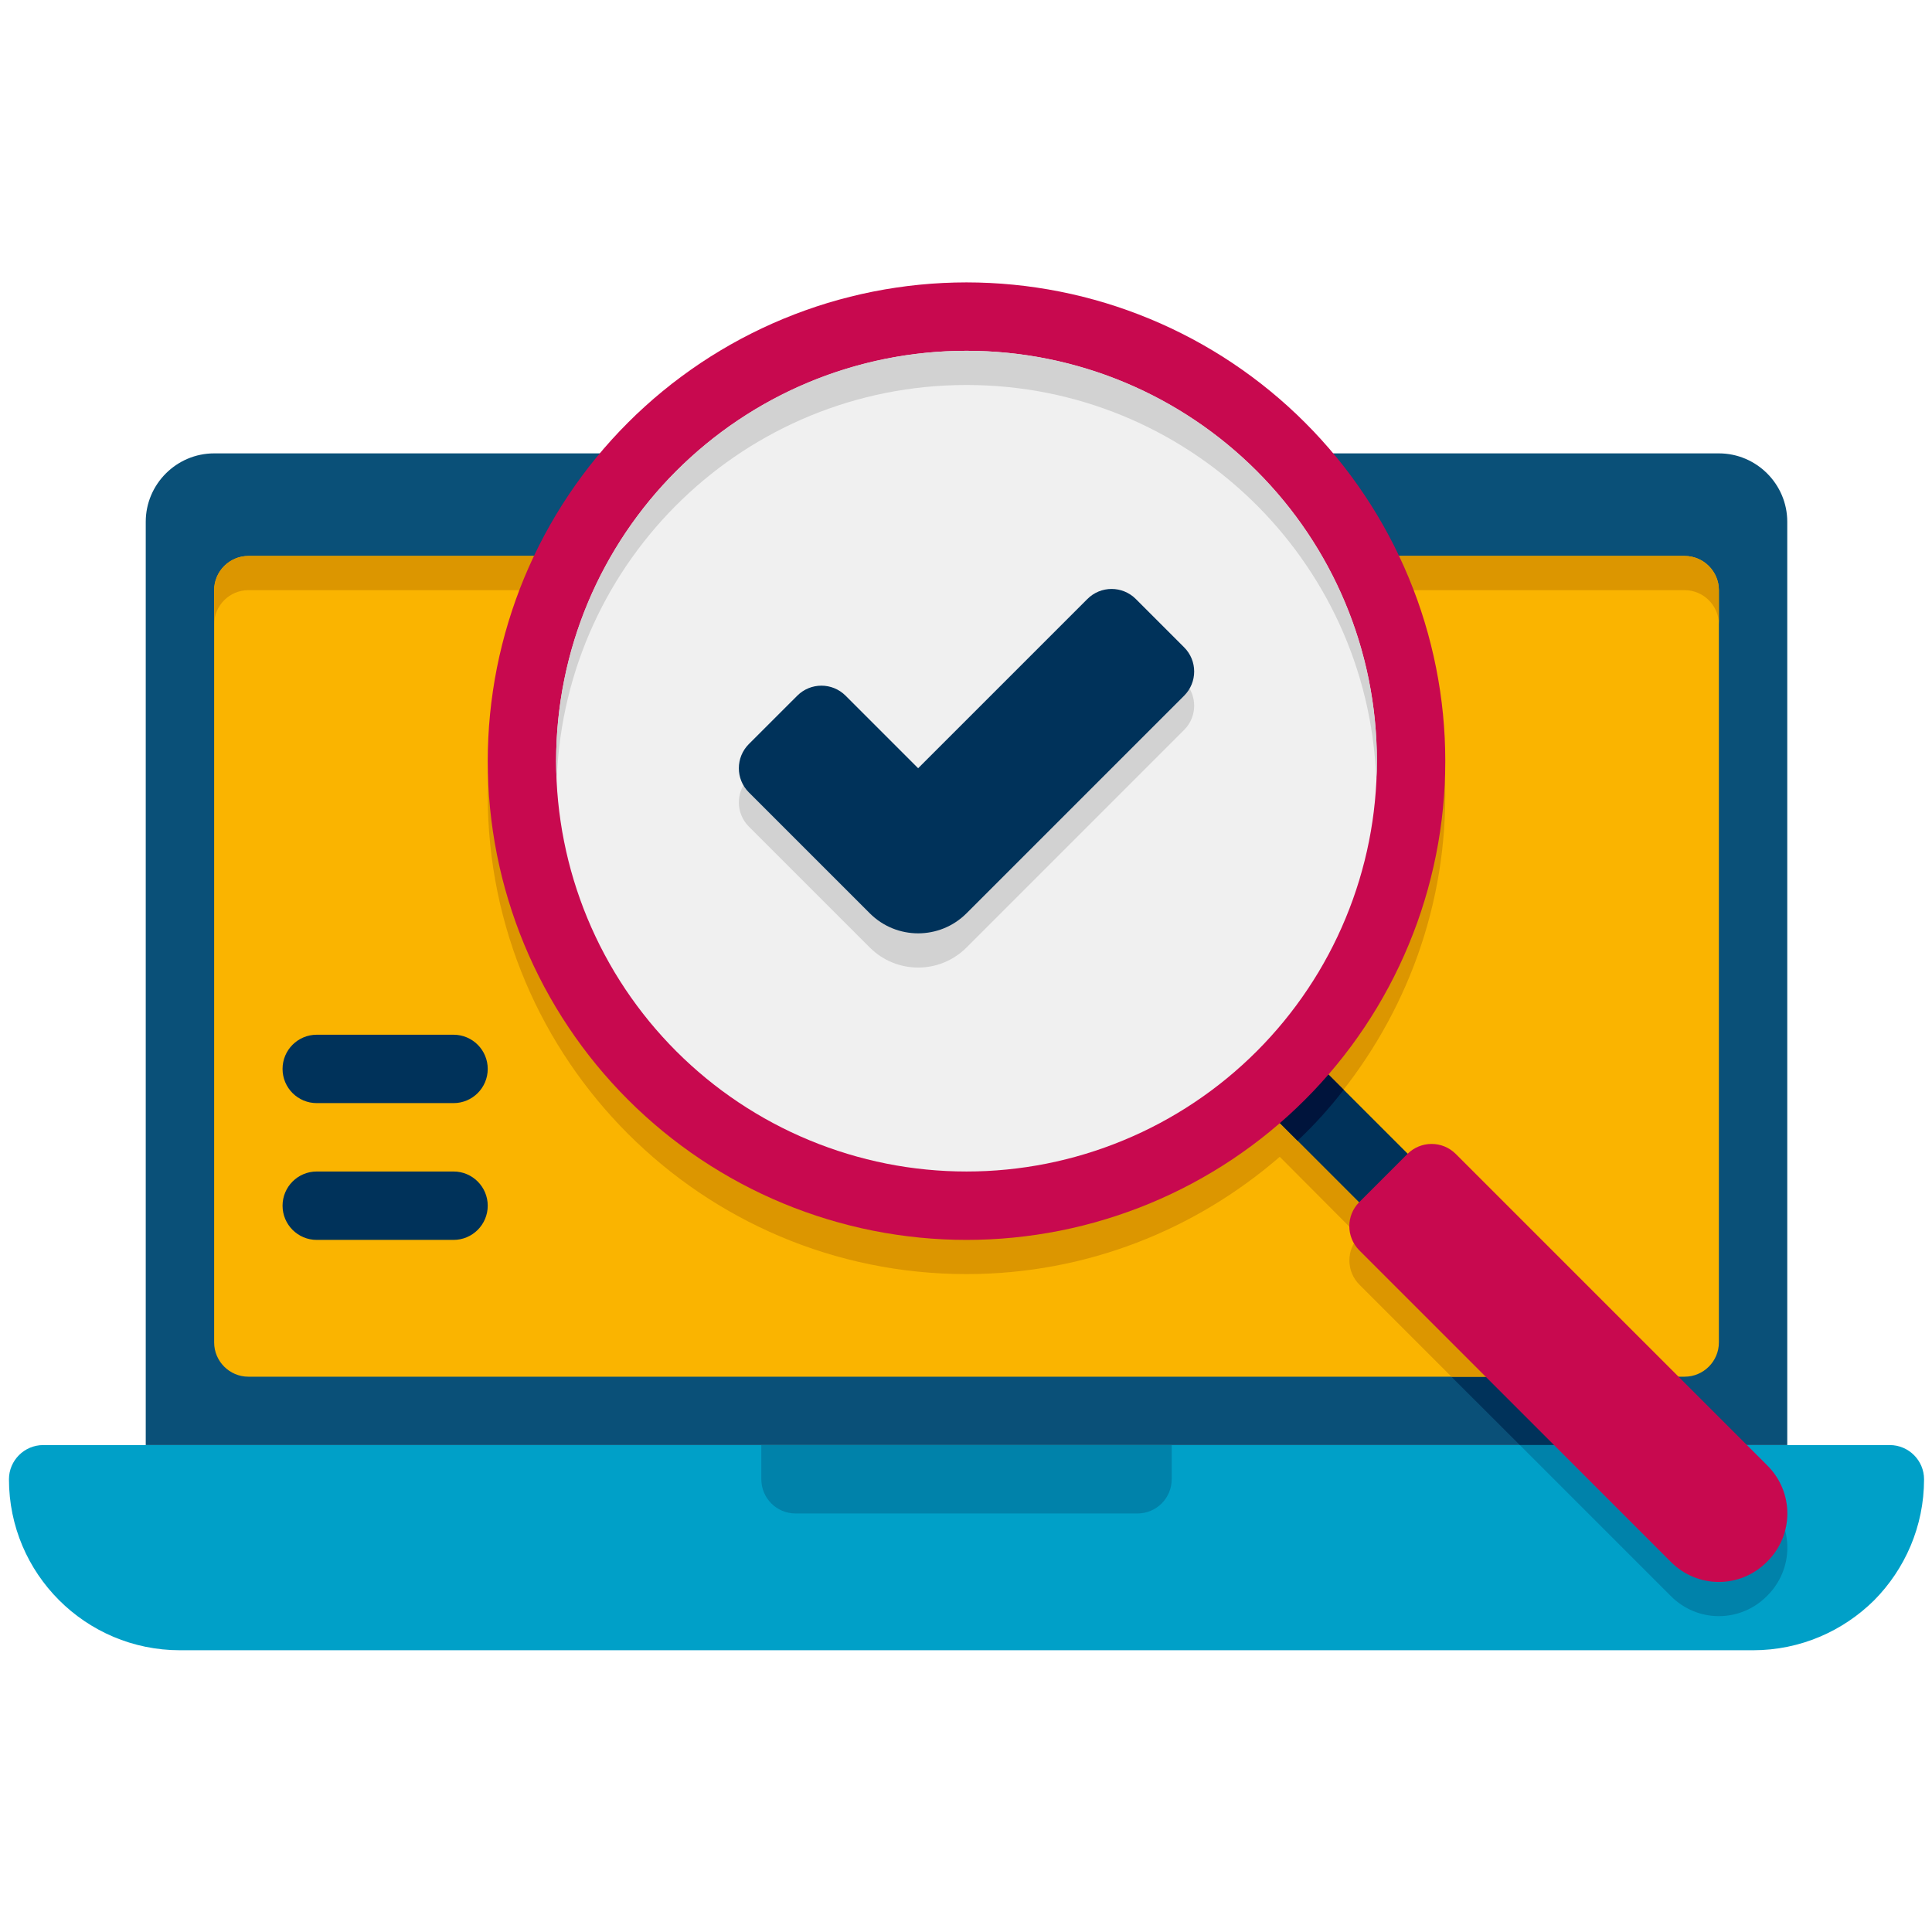
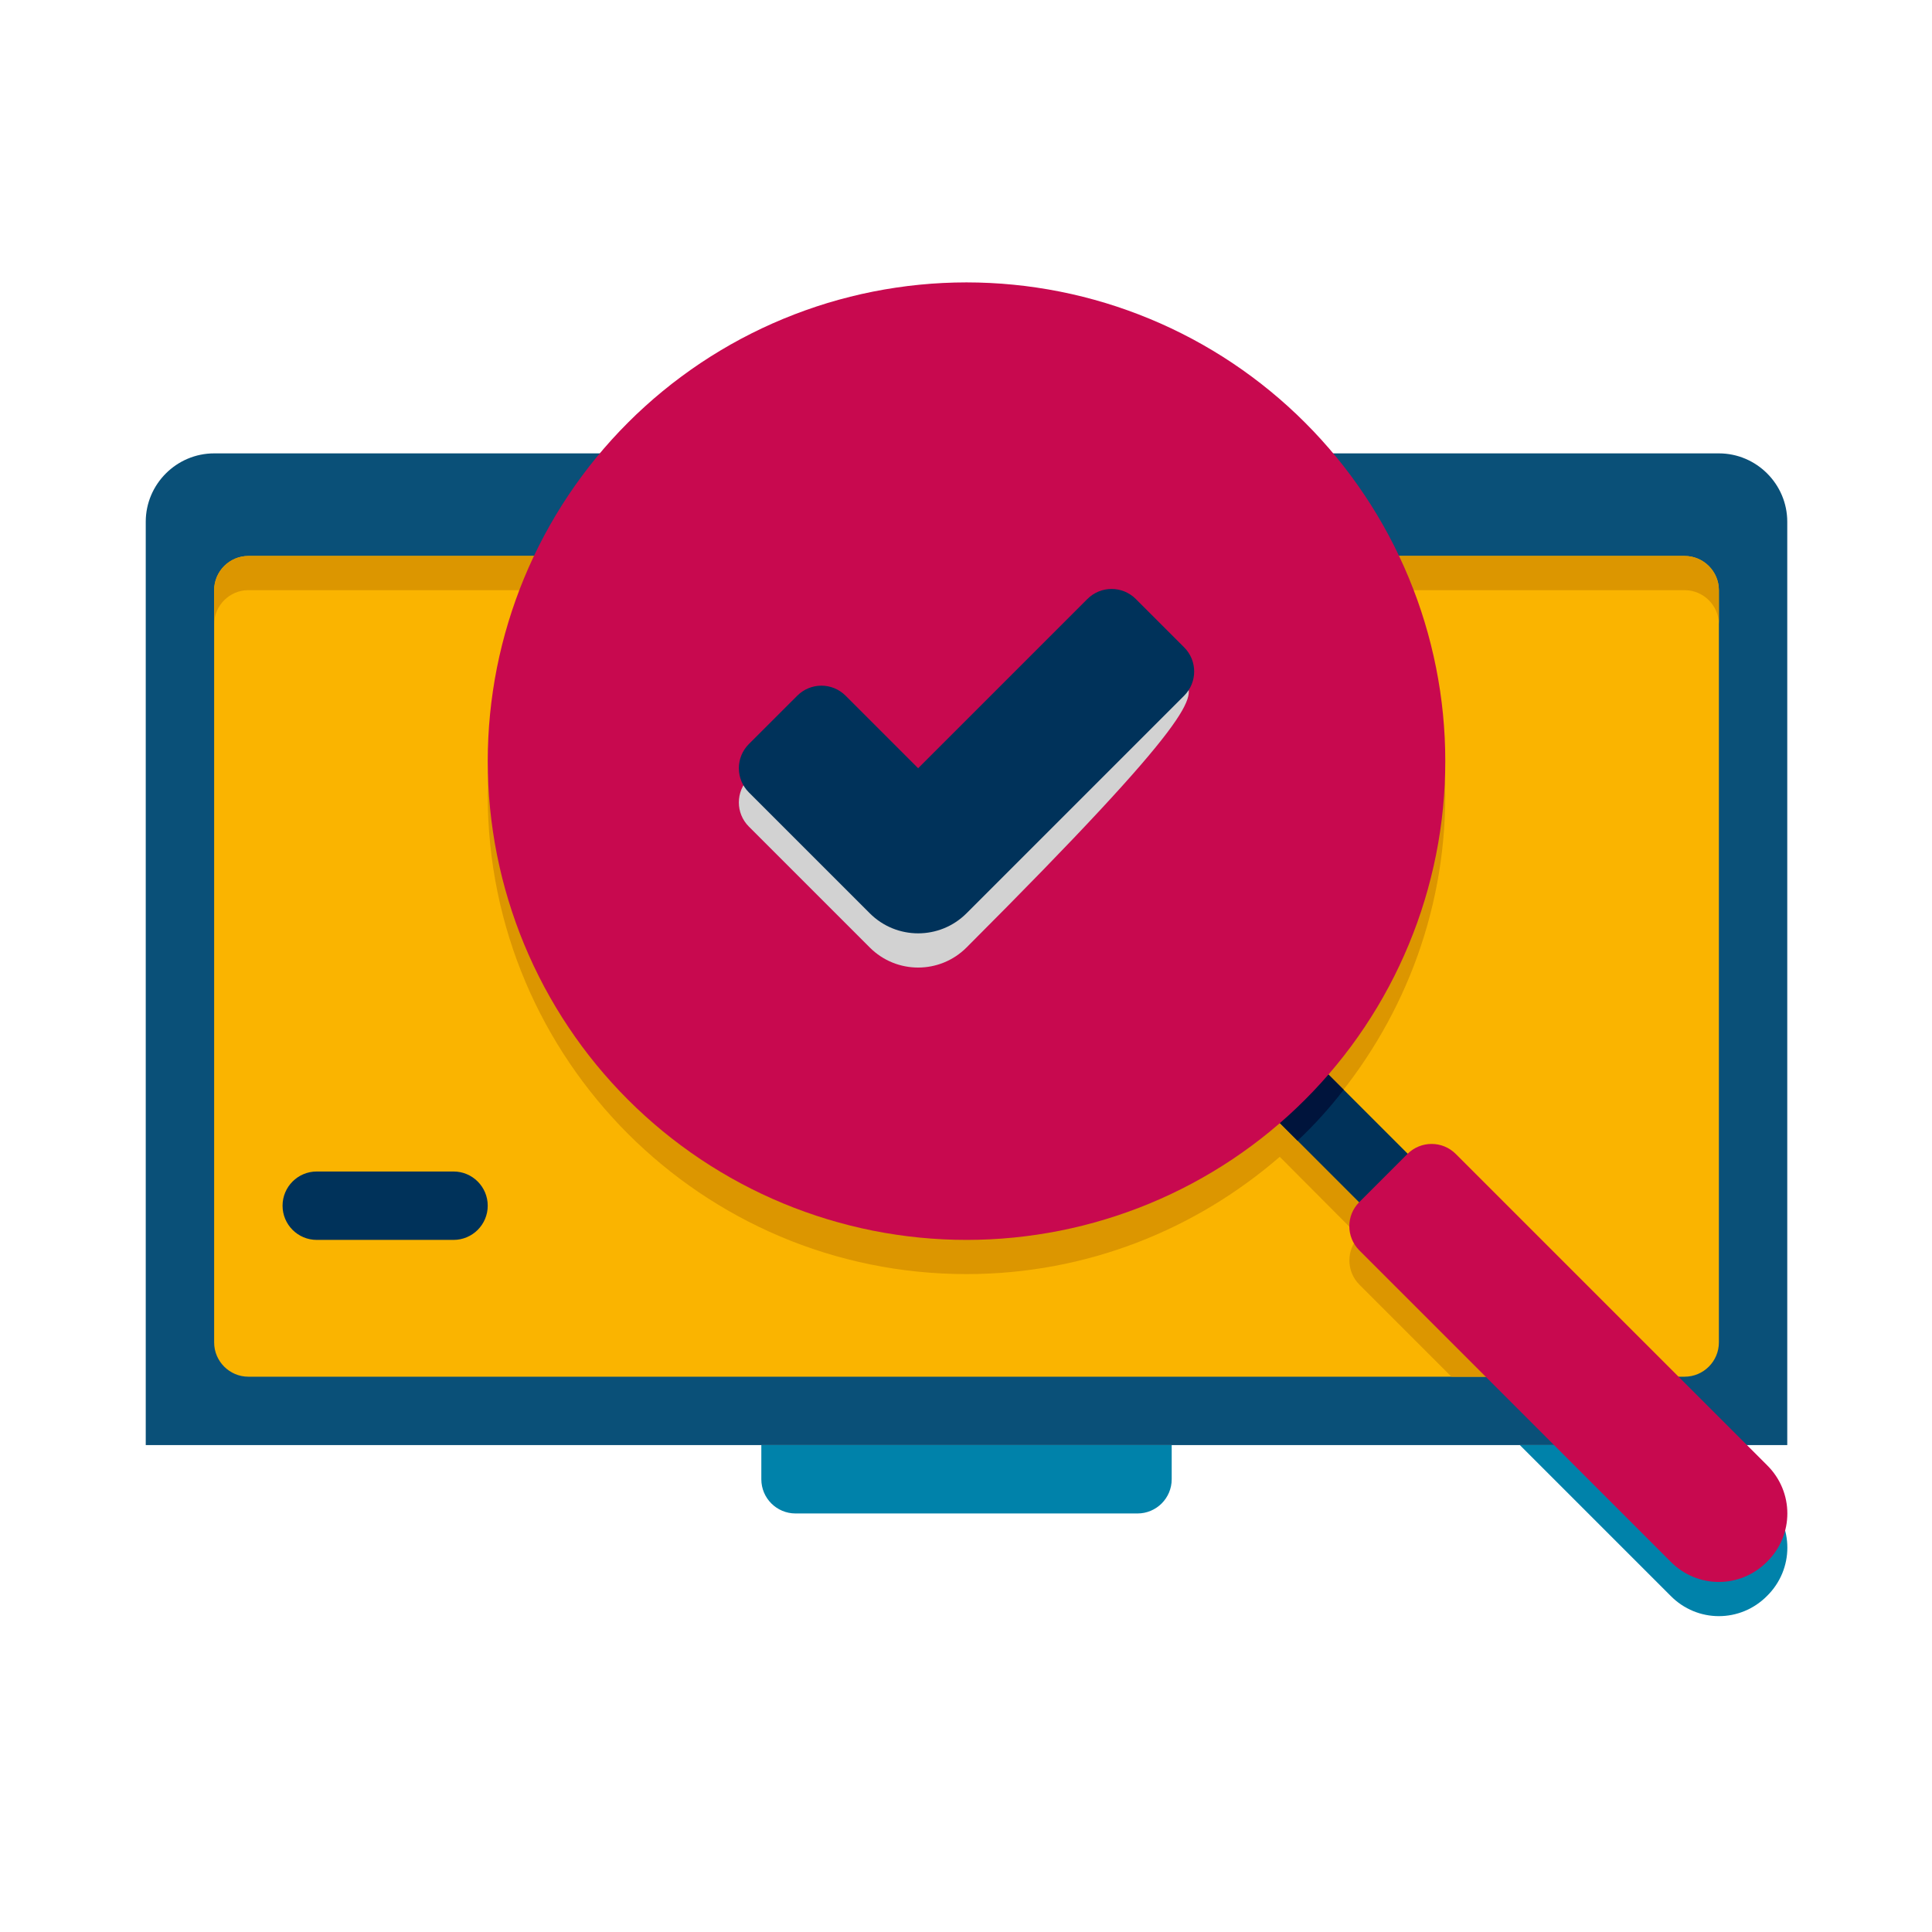
<svg xmlns="http://www.w3.org/2000/svg" width="500" viewBox="0 0 375 375" height="500" preserveAspectRatio="xMidYMid meet">
  <defs>
    <clipPath id="1d714accf7">
      <path d="M 1.598 280 L 373.598 280 L 373.598 320.312 L 1.598 320.312 Z M 1.598 280 " clip-rule="nonzero" />
    </clipPath>
    <clipPath id="1ca825c440">
      <path d="M 94 54.812 L 281 54.812 L 281 241 L 94 241 Z M 94 54.812 " clip-rule="nonzero" />
    </clipPath>
  </defs>
  <path fill="#0a5078" d="M 346.906 101.277 L 346.906 280.488 L 28.289 280.488 L 28.289 101.277 C 28.289 93.973 34.266 88 41.566 88 L 333.633 88 C 340.934 88 346.906 93.973 346.906 101.277 Z M 346.906 101.277 " fill-opacity="1" fill-rule="nonzero" />
-   <path fill="#00325a" d="M 332.438 280.488 L 295 280.488 L 243.156 228.715 C 227.691 240.332 208.441 247.301 187.598 247.301 C 136.289 247.301 94.668 205.684 94.668 154.375 C 94.668 128.355 105.355 104.859 122.613 88 L 252.582 88 C 269.84 104.859 280.527 128.355 280.527 154.375 C 280.527 175.219 273.559 194.465 261.941 209.93 Z M 332.438 280.488 " fill-opacity="1" fill-rule="nonzero" />
  <path fill="#fab400" d="M 333.633 114.551 L 333.633 260.574 C 333.633 264.227 330.645 267.215 326.992 267.215 L 48.203 267.215 C 44.555 267.215 41.566 264.227 41.566 260.574 L 41.566 114.551 C 41.566 110.898 44.555 107.914 48.203 107.914 L 326.992 107.914 C 330.645 107.914 333.633 110.898 333.633 114.551 Z M 333.633 114.551 " fill-opacity="1" fill-rule="nonzero" />
  <g clip-path="url(#1d714accf7)">
-     <path fill="#00a0c8" d="M 373.457 287.125 C 373.457 296.285 369.742 304.582 363.766 310.621 C 357.727 316.598 349.43 320.312 340.27 320.312 L 34.93 320.312 C 16.609 320.312 1.738 305.445 1.738 287.125 C 1.738 283.477 4.727 280.488 8.379 280.488 L 366.82 280.488 C 370.473 280.488 373.457 283.477 373.457 287.125 Z M 373.457 287.125 " fill-opacity="1" fill-rule="nonzero" />
-   </g>
+     </g>
  <path fill="#0082aa" d="M 342.992 309.758 C 337.812 315.004 329.449 315.004 324.273 309.758 L 295 280.488 L 332.438 280.488 L 342.992 291.043 C 348.234 296.219 348.234 304.582 342.992 309.758 Z M 342.992 309.758 " fill-opacity="1" fill-rule="nonzero" />
  <path fill="#0082aa" d="M 220.789 293.762 L 154.41 293.762 C 150.746 293.762 147.773 290.789 147.773 287.125 L 147.773 280.488 L 227.426 280.488 L 227.426 287.125 C 227.426 290.789 224.453 293.762 220.789 293.762 Z M 220.789 293.762 " fill-opacity="1" fill-rule="nonzero" />
  <path fill="#dc9600" d="M 326.992 107.914 C 209.051 107.914 183.488 107.914 48.203 107.914 C 44.555 107.914 41.566 110.898 41.566 114.551 L 41.566 121.188 C 41.566 117.539 44.555 114.551 48.203 114.551 L 103.676 114.551 C 97.91 126.629 94.668 140.117 94.668 154.375 C 94.668 205.684 136.289 247.301 187.598 247.301 C 210.898 247.301 232.07 238.672 248.402 224.535 L 263.801 240 C 261.277 242.586 261.277 246.77 263.867 249.359 L 281.723 267.215 L 319.16 267.215 L 282.586 230.641 C 279.996 228.051 275.816 228.051 273.227 230.574 L 257.762 215.176 C 271.898 198.848 280.527 177.672 280.527 154.375 C 280.527 140.117 277.289 126.629 271.52 114.551 L 326.992 114.551 C 330.645 114.551 333.633 117.539 333.633 121.188 L 333.633 114.551 C 333.633 110.898 330.645 107.914 326.992 107.914 Z M 326.992 107.914 " fill-opacity="1" fill-rule="nonzero" />
-   <path fill="#00325a" d="M 88.031 214.113 L 61.48 214.113 C 57.816 214.113 54.844 211.141 54.844 207.477 C 54.844 203.812 57.816 200.84 61.48 200.84 L 88.031 200.84 C 91.695 200.84 94.668 203.812 94.668 207.477 C 94.668 211.141 91.695 214.113 88.031 214.113 Z M 88.031 214.113 " fill-opacity="1" fill-rule="nonzero" />
  <path fill="#00325a" d="M 88.031 240.664 L 61.48 240.664 C 57.816 240.664 54.844 237.688 54.844 234.027 C 54.844 230.363 57.816 227.387 61.48 227.387 L 88.031 227.387 C 91.695 227.387 94.668 230.363 94.668 234.027 C 94.668 237.688 91.695 240.664 88.031 240.664 Z M 88.031 240.664 " fill-opacity="1" fill-rule="nonzero" />
  <path fill="#00325a" d="M 235.984 205.539 L 245.406 196.113 L 285.234 235.938 L 275.809 245.363 Z M 235.984 205.539 " fill-opacity="1" fill-rule="nonzero" />
  <path fill="#00143c" d="M 260.812 211.523 C 258.094 215.043 255.105 218.359 251.852 221.414 L 235.988 205.551 L 245.414 196.125 Z M 260.812 211.523 " fill-opacity="1" fill-rule="nonzero" />
  <g clip-path="url(#1ca825c440)">
    <path fill="#c8094f" d="M 280.527 147.738 C 280.527 149.258 280.492 150.777 280.418 152.297 C 280.34 153.816 280.23 155.332 280.082 156.848 C 279.934 158.359 279.746 159.867 279.523 161.371 C 279.301 162.879 279.039 164.375 278.742 165.867 C 278.445 167.359 278.113 168.84 277.742 170.316 C 277.375 171.793 276.969 173.258 276.527 174.711 C 276.086 176.168 275.609 177.613 275.098 179.043 C 274.582 180.477 274.035 181.895 273.453 183.297 C 272.871 184.703 272.258 186.094 271.605 187.469 C 270.957 188.844 270.273 190.203 269.555 191.543 C 268.84 192.883 268.09 194.207 267.309 195.512 C 266.523 196.816 265.711 198.102 264.867 199.363 C 264.023 200.629 263.145 201.871 262.242 203.094 C 261.336 204.316 260.398 205.512 259.434 206.688 C 258.469 207.863 257.477 209.016 256.453 210.141 C 255.434 211.27 254.387 212.371 253.309 213.445 C 252.234 214.52 251.133 215.57 250.008 216.59 C 248.879 217.613 247.727 218.605 246.551 219.57 C 245.375 220.535 244.18 221.469 242.957 222.375 C 241.734 223.281 240.492 224.156 239.227 225.004 C 237.965 225.848 236.68 226.66 235.375 227.441 C 234.07 228.223 232.746 228.973 231.406 229.691 C 230.062 230.406 228.707 231.09 227.332 231.742 C 225.957 232.391 224.566 233.008 223.16 233.59 C 221.758 234.172 220.336 234.719 218.906 235.23 C 217.473 235.742 216.031 236.219 214.574 236.66 C 213.121 237.102 211.652 237.508 210.18 237.879 C 208.703 238.246 207.219 238.582 205.727 238.879 C 204.238 239.176 202.738 239.434 201.234 239.656 C 199.73 239.879 198.223 240.066 196.707 240.215 C 195.195 240.363 193.676 240.477 192.16 240.551 C 190.641 240.625 189.121 240.664 187.598 240.664 C 186.078 240.664 184.559 240.625 183.039 240.551 C 181.52 240.477 180.004 240.363 178.488 240.215 C 176.977 240.066 175.469 239.879 173.965 239.656 C 172.457 239.434 170.961 239.176 169.469 238.879 C 167.977 238.582 166.492 238.246 165.02 237.879 C 163.543 237.508 162.078 237.102 160.621 236.66 C 159.168 236.219 157.723 235.742 156.293 235.23 C 154.859 234.719 153.441 234.172 152.035 233.59 C 150.629 233.008 149.242 232.391 147.867 231.742 C 146.492 231.09 145.133 230.406 143.793 229.691 C 142.449 228.973 141.129 228.223 139.824 227.441 C 138.52 226.66 137.234 225.848 135.969 225.004 C 134.707 224.156 133.461 223.281 132.242 222.375 C 131.02 221.469 129.82 220.535 128.645 219.57 C 127.469 218.605 126.316 217.613 125.191 216.59 C 124.062 215.57 122.961 214.52 121.887 213.445 C 120.812 212.371 119.762 211.27 118.742 210.141 C 117.723 209.016 116.727 207.863 115.762 206.688 C 114.797 205.512 113.863 204.316 112.957 203.094 C 112.051 201.871 111.176 200.629 110.332 199.363 C 109.484 198.102 108.672 196.816 107.891 195.512 C 107.109 194.207 106.359 192.883 105.641 191.543 C 104.926 190.203 104.242 188.844 103.59 187.469 C 102.941 186.094 102.324 184.703 101.742 183.297 C 101.16 181.895 100.613 180.477 100.102 179.043 C 99.59 177.613 99.113 176.168 98.672 174.711 C 98.23 173.258 97.824 171.793 97.453 170.316 C 97.086 168.84 96.75 167.359 96.453 165.867 C 96.156 164.375 95.898 162.879 95.676 161.371 C 95.453 159.867 95.266 158.359 95.117 156.848 C 94.969 155.332 94.855 153.816 94.781 152.297 C 94.707 150.777 94.668 149.258 94.668 147.738 C 94.668 146.219 94.707 144.695 94.781 143.18 C 94.855 141.66 94.969 140.145 95.117 138.629 C 95.266 137.117 95.453 135.605 95.676 134.102 C 95.898 132.598 96.156 131.102 96.453 129.609 C 96.75 128.117 97.086 126.633 97.453 125.16 C 97.824 123.684 98.23 122.219 98.672 120.762 C 99.113 119.309 99.59 117.863 100.102 116.434 C 100.613 115 101.16 113.582 101.742 112.176 C 102.324 110.773 102.941 109.383 103.59 108.008 C 104.242 106.633 104.926 105.273 105.641 103.934 C 106.359 102.594 107.109 101.27 107.891 99.965 C 108.672 98.66 109.484 97.375 110.332 96.113 C 111.176 94.848 112.051 93.605 112.957 92.383 C 113.863 91.16 114.797 89.961 115.762 88.785 C 116.727 87.609 117.723 86.461 118.742 85.332 C 119.762 84.207 120.812 83.105 121.887 82.031 C 122.961 80.953 124.062 79.906 125.191 78.887 C 126.316 77.863 127.469 76.871 128.645 75.906 C 129.82 74.941 131.02 74.004 132.242 73.102 C 133.461 72.195 134.707 71.32 135.969 70.473 C 137.234 69.629 138.52 68.816 139.824 68.035 C 141.129 67.25 142.449 66.504 143.793 65.785 C 145.133 65.07 146.492 64.387 147.867 63.734 C 149.242 63.086 150.633 62.469 152.035 61.887 C 153.441 61.305 154.859 60.758 156.293 60.246 C 157.723 59.734 159.168 59.254 160.621 58.812 C 162.078 58.371 163.543 57.969 165.02 57.598 C 166.492 57.227 167.977 56.895 169.469 56.598 C 170.961 56.301 172.457 56.043 173.965 55.82 C 175.469 55.594 176.977 55.41 178.488 55.262 C 180.004 55.109 181.52 55 183.039 54.926 C 184.559 54.852 186.078 54.812 187.598 54.812 C 189.121 54.812 190.641 54.852 192.16 54.926 C 193.676 55 195.195 55.109 196.707 55.262 C 198.223 55.41 199.73 55.594 201.234 55.82 C 202.738 56.043 204.238 56.301 205.727 56.598 C 207.219 56.895 208.703 57.227 210.18 57.598 C 211.652 57.969 213.121 58.371 214.574 58.812 C 216.031 59.254 217.473 59.734 218.906 60.246 C 220.336 60.758 221.758 61.305 223.16 61.887 C 224.566 62.469 225.957 63.086 227.332 63.734 C 228.707 64.387 230.062 65.07 231.406 65.785 C 232.746 66.504 234.07 67.25 235.375 68.035 C 236.68 68.816 237.965 69.629 239.227 70.473 C 240.492 71.32 241.734 72.195 242.957 73.102 C 244.18 74.004 245.375 74.941 246.551 75.906 C 247.727 76.871 248.879 77.863 250.008 78.887 C 251.133 79.906 252.234 80.953 253.309 82.031 C 254.387 83.105 255.434 84.207 256.453 85.332 C 257.477 86.461 258.469 87.609 259.434 88.785 C 260.398 89.961 261.336 91.16 262.242 92.383 C 263.145 93.605 264.023 94.848 264.867 96.113 C 265.711 97.375 266.523 98.66 267.309 99.965 C 268.09 101.27 268.84 102.594 269.555 103.934 C 270.273 105.273 270.957 106.633 271.605 108.008 C 272.258 109.383 272.871 110.773 273.453 112.176 C 274.035 113.582 274.582 115 275.098 116.434 C 275.609 117.863 276.086 119.309 276.527 120.762 C 276.969 122.219 277.375 123.684 277.742 125.16 C 278.113 126.633 278.445 128.117 278.742 129.609 C 279.039 131.102 279.301 132.598 279.523 134.102 C 279.746 135.605 279.934 137.117 280.082 138.629 C 280.23 140.145 280.34 141.66 280.418 143.18 C 280.492 144.695 280.527 146.219 280.527 147.738 Z M 280.527 147.738 " fill-opacity="1" fill-rule="nonzero" />
  </g>
-   <path fill="#f0f0f0" d="M 267.254 147.738 C 267.254 149.043 267.219 150.344 267.156 151.645 C 267.094 152.949 266.996 154.246 266.867 155.547 C 266.742 156.844 266.582 158.137 266.391 159.426 C 266.199 160.715 265.977 162 265.723 163.277 C 265.469 164.555 265.184 165.828 264.867 167.09 C 264.547 168.355 264.199 169.613 263.824 170.859 C 263.445 172.105 263.035 173.344 262.598 174.57 C 262.156 175.797 261.688 177.016 261.188 178.219 C 260.691 179.422 260.164 180.613 259.605 181.793 C 259.047 182.973 258.461 184.137 257.848 185.285 C 257.234 186.434 256.59 187.566 255.922 188.688 C 255.25 189.805 254.551 190.906 253.828 191.988 C 253.105 193.074 252.355 194.137 251.578 195.184 C 250.801 196.23 250 197.258 249.172 198.266 C 248.344 199.273 247.492 200.262 246.617 201.227 C 245.742 202.195 244.844 203.137 243.922 204.059 C 243 204.98 242.059 205.879 241.09 206.754 C 240.125 207.629 239.137 208.48 238.129 209.309 C 237.121 210.137 236.094 210.938 235.047 211.715 C 234 212.488 232.938 213.238 231.852 213.965 C 230.77 214.688 229.668 215.387 228.551 216.055 C 227.43 216.727 226.297 217.367 225.148 217.984 C 223.996 218.598 222.832 219.184 221.656 219.742 C 220.477 220.297 219.285 220.824 218.082 221.324 C 216.875 221.824 215.66 222.293 214.434 222.73 C 213.207 223.172 211.969 223.578 210.723 223.957 C 209.473 224.336 208.219 224.684 206.953 225 C 205.688 225.316 204.418 225.602 203.137 225.859 C 201.859 226.113 200.574 226.336 199.285 226.527 C 197.996 226.719 196.703 226.875 195.406 227.004 C 194.109 227.133 192.809 227.227 191.508 227.293 C 190.203 227.355 188.902 227.387 187.598 227.387 C 186.297 227.387 184.992 227.355 183.691 227.293 C 182.387 227.227 181.09 227.133 179.793 227.004 C 178.492 226.875 177.199 226.719 175.91 226.527 C 174.621 226.336 173.336 226.113 172.059 225.859 C 170.781 225.602 169.508 225.316 168.246 225 C 166.98 224.684 165.723 224.336 164.477 223.957 C 163.23 223.578 161.992 223.172 160.766 222.73 C 159.535 222.293 158.32 221.824 157.117 221.324 C 155.91 220.824 154.719 220.297 153.543 219.742 C 152.363 219.184 151.199 218.598 150.051 217.984 C 148.898 217.367 147.766 216.727 146.648 216.055 C 145.531 215.387 144.43 214.688 143.344 213.965 C 142.262 213.238 141.195 212.488 140.148 211.715 C 139.102 210.938 138.074 210.137 137.066 209.309 C 136.059 208.48 135.07 207.629 134.105 206.754 C 133.141 205.879 132.195 204.98 131.273 204.059 C 130.352 203.137 129.453 202.195 128.578 201.227 C 127.703 200.262 126.852 199.273 126.023 198.266 C 125.199 197.258 124.395 196.23 123.621 195.184 C 122.844 194.137 122.094 193.074 121.367 191.988 C 120.645 190.906 119.949 189.805 119.277 188.688 C 118.605 187.566 117.965 186.434 117.352 185.285 C 116.734 184.137 116.148 182.973 115.594 181.793 C 115.035 180.613 114.508 179.422 114.008 178.219 C 113.508 177.016 113.039 175.797 112.602 174.57 C 112.16 173.344 111.754 172.105 111.375 170.859 C 110.996 169.613 110.648 168.355 110.332 167.09 C 110.016 165.828 109.73 164.555 109.477 163.277 C 109.223 162 108.996 160.715 108.809 159.426 C 108.617 158.137 108.457 156.844 108.328 155.547 C 108.199 154.246 108.105 152.949 108.039 151.645 C 107.977 150.344 107.945 149.043 107.945 147.738 C 107.945 146.434 107.977 145.133 108.039 143.828 C 108.105 142.527 108.199 141.227 108.328 139.93 C 108.457 138.633 108.617 137.34 108.809 136.051 C 108.996 134.762 109.223 133.477 109.477 132.199 C 109.73 130.922 110.016 129.648 110.332 128.383 C 110.648 127.121 110.996 125.863 111.375 124.617 C 111.754 123.371 112.16 122.133 112.602 120.906 C 113.039 119.676 113.508 118.461 114.008 117.258 C 114.508 116.055 115.035 114.863 115.594 113.684 C 116.148 112.504 116.734 111.34 117.352 110.191 C 117.965 109.043 118.605 107.906 119.277 106.789 C 119.949 105.672 120.645 104.57 121.367 103.488 C 122.094 102.402 122.844 101.336 123.621 100.289 C 124.395 99.242 125.199 98.215 126.023 97.207 C 126.852 96.199 127.703 95.215 128.578 94.25 C 129.453 93.281 130.352 92.34 131.273 91.418 C 132.195 90.496 133.141 89.598 134.105 88.723 C 135.07 87.848 136.059 86.996 137.066 86.168 C 138.074 85.34 139.102 84.539 140.148 83.762 C 141.195 82.984 142.262 82.234 143.344 81.512 C 144.43 80.789 145.531 80.09 146.648 79.418 C 147.766 78.75 148.898 78.105 150.051 77.492 C 151.199 76.879 152.363 76.293 153.543 75.734 C 154.719 75.18 155.91 74.648 157.117 74.152 C 158.32 73.652 159.535 73.184 160.766 72.742 C 161.992 72.305 163.23 71.895 164.477 71.52 C 165.723 71.141 166.98 70.793 168.246 70.477 C 169.508 70.156 170.781 69.871 172.059 69.617 C 173.336 69.363 174.621 69.141 175.91 68.949 C 177.199 68.758 178.492 68.598 179.793 68.473 C 181.09 68.344 182.387 68.246 183.691 68.184 C 184.992 68.121 186.297 68.09 187.598 68.09 C 188.902 68.09 190.203 68.121 191.508 68.184 C 192.809 68.246 194.109 68.344 195.406 68.473 C 196.703 68.598 197.996 68.758 199.285 68.949 C 200.574 69.141 201.859 69.363 203.137 69.617 C 204.418 69.871 205.688 70.156 206.953 70.477 C 208.219 70.793 209.473 71.141 210.723 71.52 C 211.969 71.895 213.207 72.305 214.434 72.742 C 215.66 73.184 216.875 73.652 218.082 74.152 C 219.285 74.648 220.477 75.18 221.656 75.734 C 222.832 76.293 223.996 76.879 225.148 77.492 C 226.297 78.105 227.43 78.75 228.551 79.418 C 229.668 80.09 230.77 80.789 231.852 81.512 C 232.938 82.234 234 82.984 235.047 83.762 C 236.094 84.539 237.121 85.34 238.129 86.168 C 239.137 86.996 240.125 87.848 241.09 88.723 C 242.059 89.598 243 90.496 243.922 91.418 C 244.844 92.34 245.742 93.281 246.617 94.25 C 247.492 95.215 248.344 96.199 249.172 97.207 C 250 98.215 250.801 99.242 251.578 100.289 C 252.355 101.336 253.105 102.402 253.828 103.488 C 254.551 104.57 255.25 105.672 255.922 106.789 C 256.59 107.906 257.234 109.043 257.848 110.191 C 258.461 111.34 259.047 112.504 259.605 113.684 C 260.164 114.863 260.691 116.055 261.188 117.258 C 261.688 118.461 262.156 119.676 262.598 120.906 C 263.035 122.133 263.445 123.371 263.824 124.617 C 264.199 125.863 264.547 127.121 264.867 128.383 C 265.184 129.648 265.469 130.922 265.723 132.199 C 265.977 133.477 266.199 134.762 266.391 136.051 C 266.582 137.34 266.742 138.633 266.867 139.93 C 266.996 141.227 267.094 142.527 267.156 143.828 C 267.219 145.133 267.254 146.434 267.254 147.738 Z M 267.254 147.738 " fill-opacity="1" fill-rule="nonzero" />
-   <path fill="#d2d2d2" d="M 211.07 122.895 L 178.211 155.75 L 164.133 141.672 C 161.539 139.074 157.336 139.074 154.746 141.672 L 145.355 151.059 C 142.762 153.652 142.762 157.852 145.355 160.441 L 168.828 183.914 C 174.012 189.098 182.414 189.098 187.598 183.914 L 229.84 141.672 C 232.438 139.074 232.438 134.875 229.84 132.285 L 220.457 122.898 C 217.859 120.305 213.66 120.305 211.07 122.895 Z M 211.07 122.895 " fill-opacity="1" fill-rule="nonzero" />
+   <path fill="#d2d2d2" d="M 211.07 122.895 L 178.211 155.75 L 164.133 141.672 C 161.539 139.074 157.336 139.074 154.746 141.672 L 145.355 151.059 C 142.762 153.652 142.762 157.852 145.355 160.441 L 168.828 183.914 C 174.012 189.098 182.414 189.098 187.598 183.914 C 232.438 139.074 232.438 134.875 229.84 132.285 L 220.457 122.898 C 217.859 120.305 213.66 120.305 211.07 122.895 Z M 211.07 122.895 " fill-opacity="1" fill-rule="nonzero" />
  <path fill="#00325a" d="M 211.07 116.258 L 178.211 149.113 L 164.133 135.035 C 161.539 132.438 157.336 132.438 154.746 135.035 L 145.355 144.418 C 142.762 147.016 142.762 151.215 145.355 153.805 L 168.828 177.273 C 174.012 182.457 182.414 182.457 187.598 177.273 L 229.84 135.035 C 232.438 132.438 232.438 128.238 229.84 125.648 L 220.457 116.262 C 217.859 113.668 213.66 113.668 211.07 116.258 Z M 211.07 116.258 " fill-opacity="1" fill-rule="nonzero" />
-   <path fill="#d2d2d2" d="M 267.254 147.738 C 267.254 148.867 267.254 149.93 267.121 151.059 C 265.461 108.578 230.48 74.727 187.598 74.727 C 144.719 74.727 109.738 108.578 108.078 151.059 C 107.945 149.93 107.945 148.867 107.945 147.738 C 107.945 103.73 143.59 68.09 187.598 68.09 C 231.609 68.09 267.254 103.73 267.254 147.738 Z M 267.254 147.738 " fill-opacity="1" fill-rule="nonzero" />
  <path fill="#c8094f" d="M 342.992 303.121 C 337.812 308.367 329.449 308.367 324.273 303.121 L 263.848 242.699 C 261.254 240.105 261.254 235.902 263.848 233.316 L 273.18 223.984 C 275.777 221.387 279.977 221.387 282.566 223.984 L 342.992 284.402 C 348.234 289.582 348.234 297.945 342.992 303.121 Z M 342.992 303.121 " fill-opacity="1" fill-rule="nonzero" />
</svg>